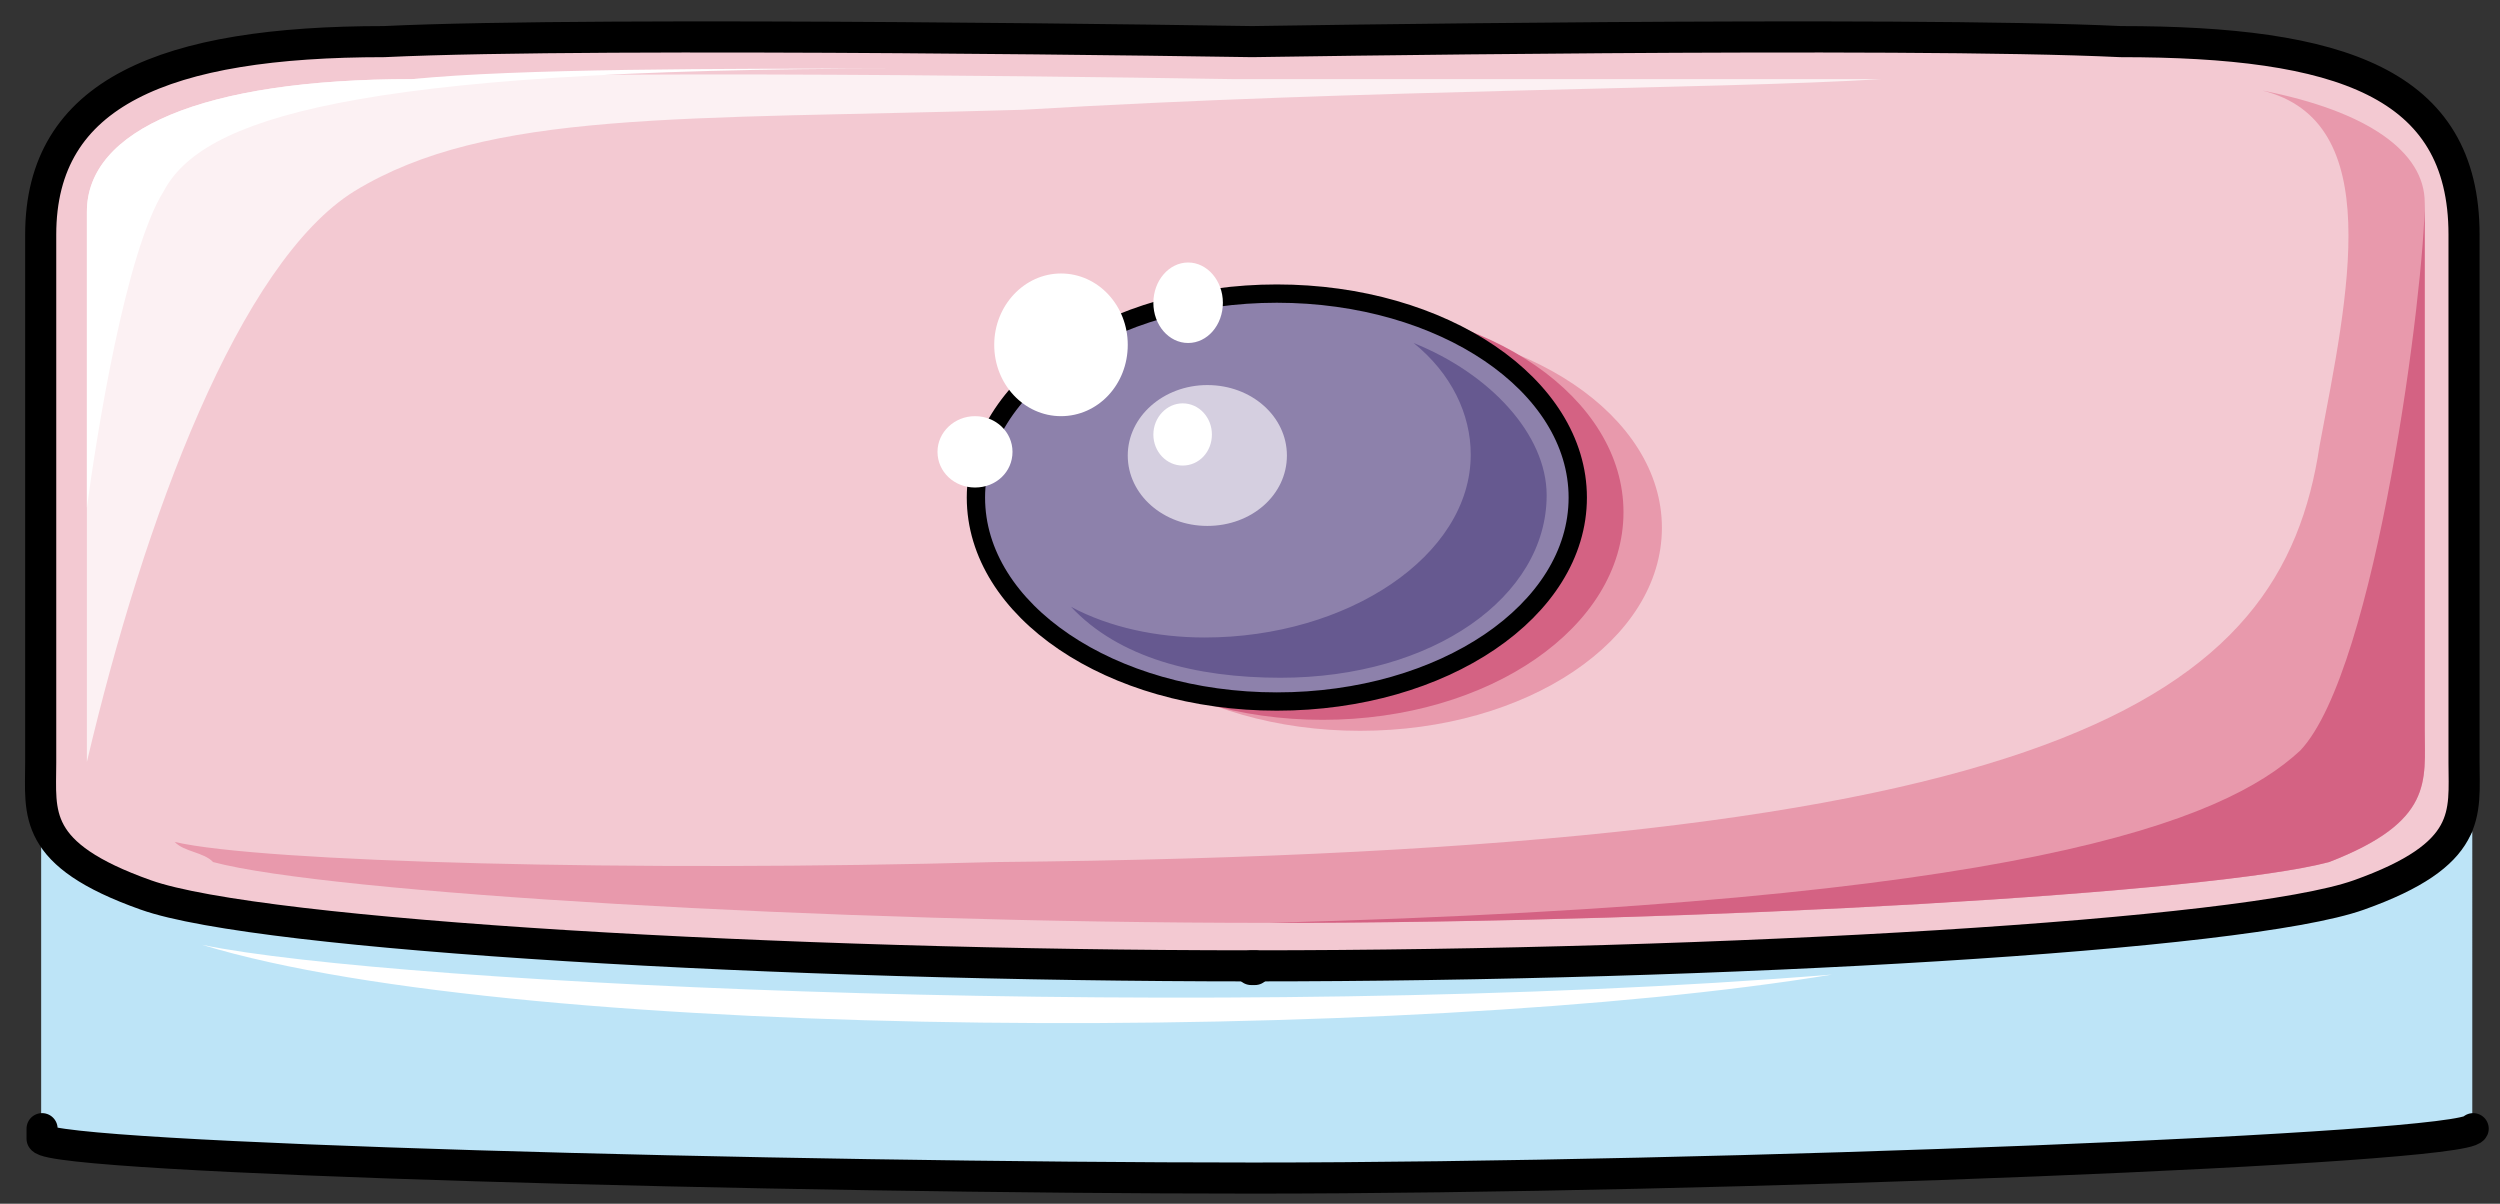
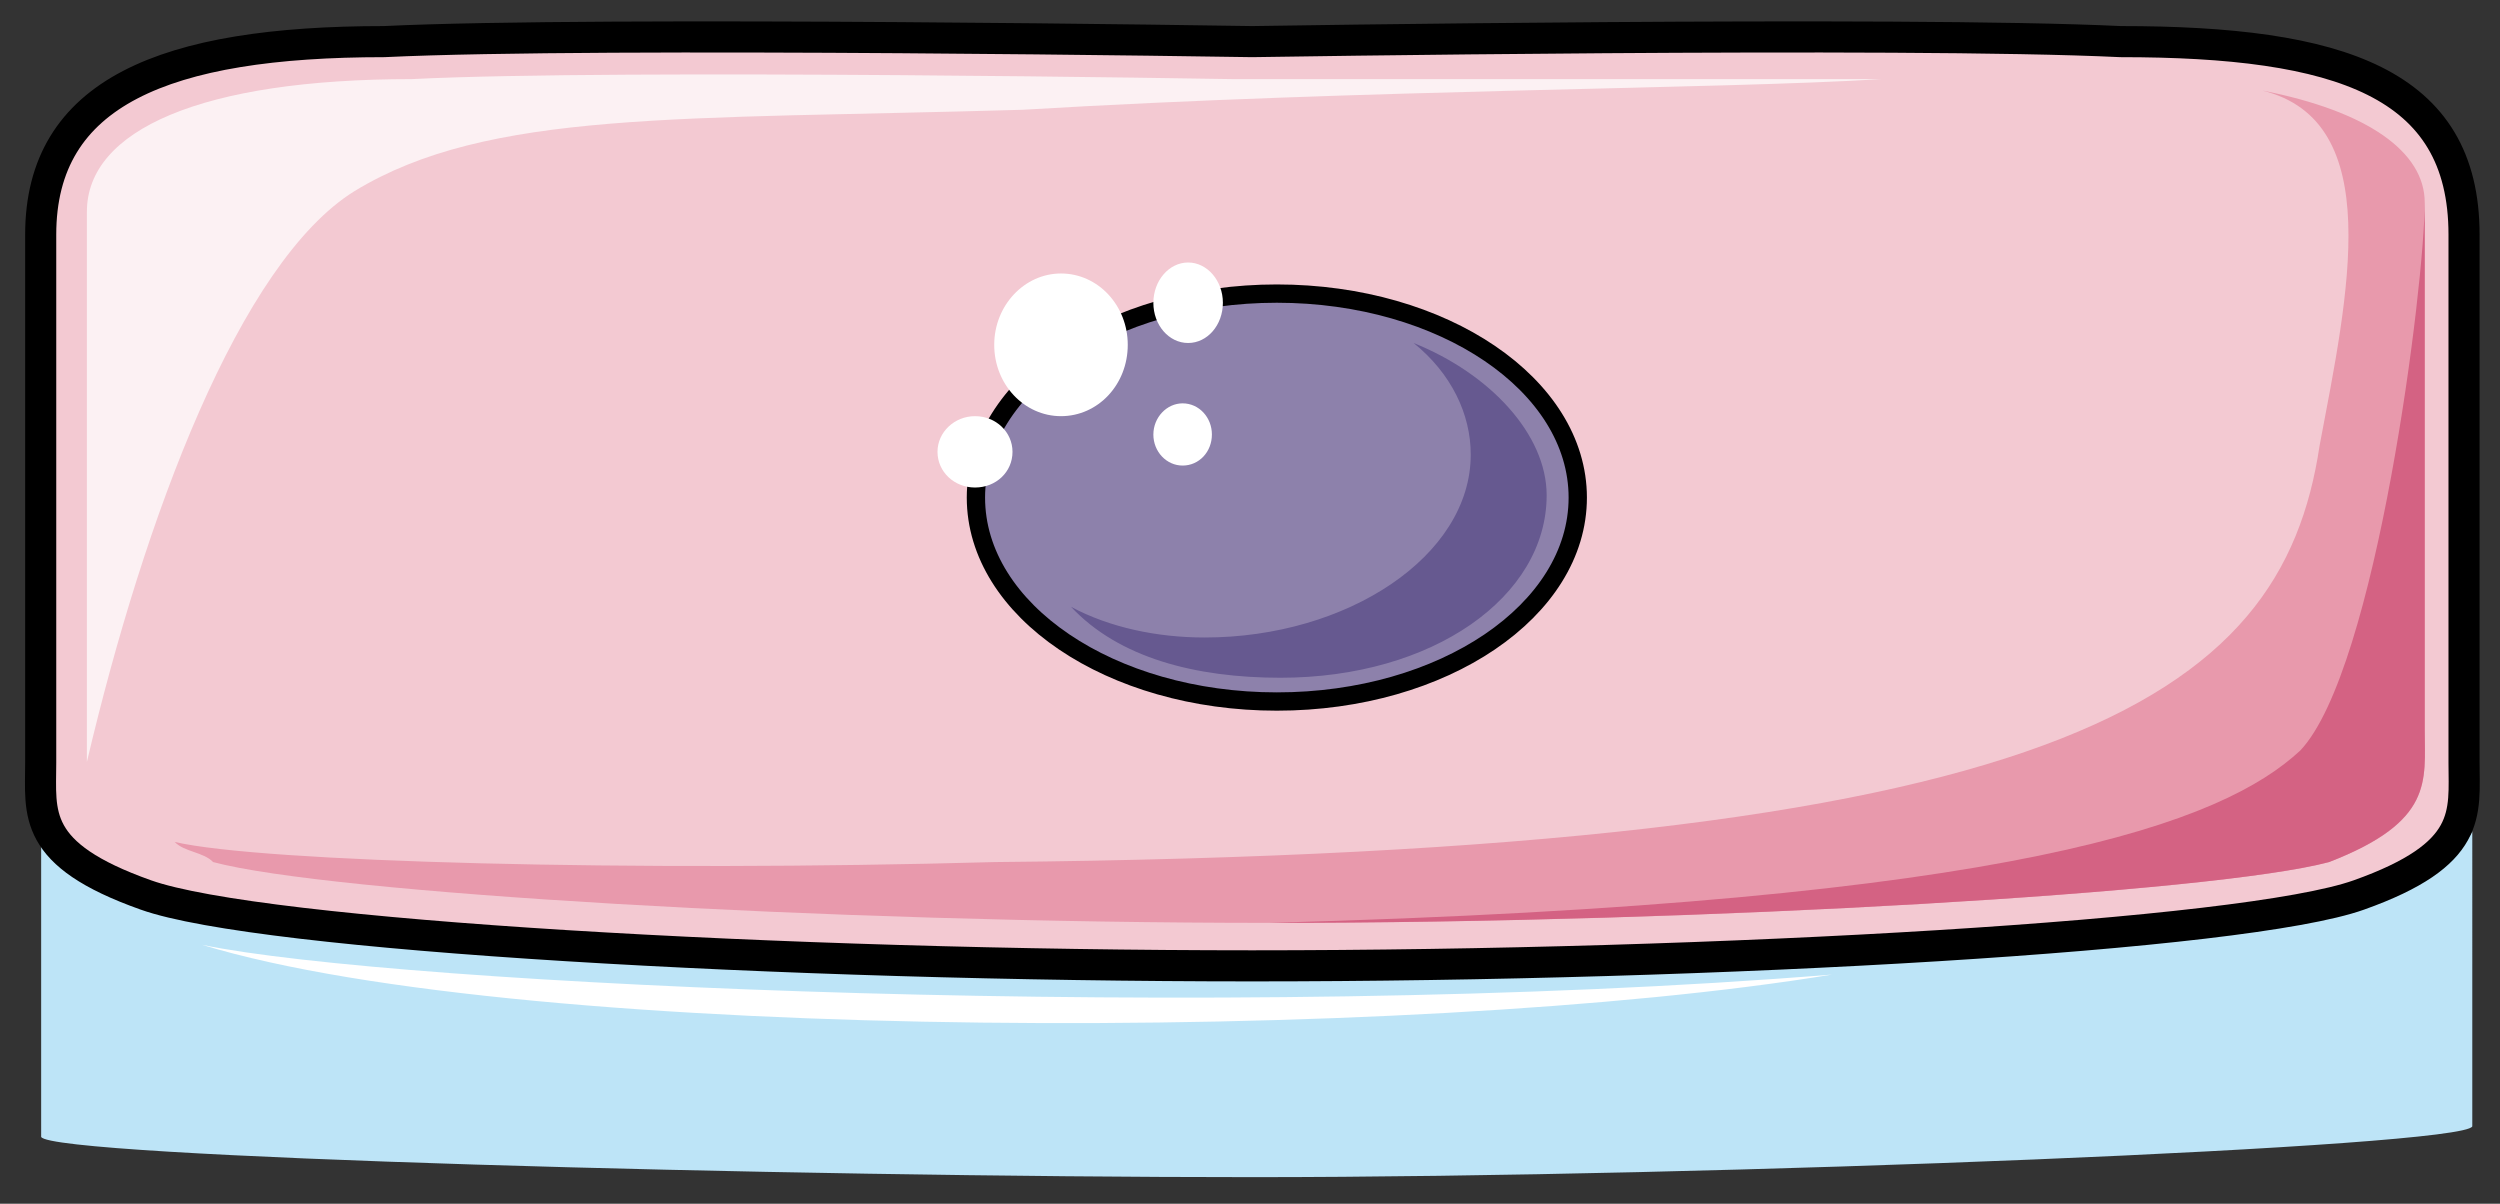
<svg xmlns="http://www.w3.org/2000/svg" version="1.0" viewBox="0 0 109.266 52.611">
  <rect x="0" y="0" width="109.266" height="52.611" fill="#333333" stroke="none" />
  <defs>
    <clipPath clipPathUnits="userSpaceOnUse" id="a">
      <path d="M.32.24h109.134v52.608H.32z" />
    </clipPath>
  </defs>
  <path d="M1.799 49.69c.42.88 32.52 1.759 52.928 1.759 20.427 0 52.928-1.32 53.328-2.219V36.338c-.4.9-2.499 1.779-4.997 2.678-4.997 1.78-27.904 3.118-48.331 3.118-20.408 0-43.334-1.339-48.33-3.118-2.5-.9-4.178-1.339-4.598-2.218V49.69z" fill="#bde4f7" fill-rule="evenodd" fill-opacity="1" stroke="none" />
  <path d="M54.687 42.174c-20.428 0-43.354-1.319-48.35-3.098-5.018-1.779-4.598-3.558-4.598-5.776V10.214c0-6.216 5.417-8.435 15.01-8.435 9.595-.46 37.938 0 37.938 0s28.363-.46 37.957 0c9.574 0 15.01 1.779 15.01 8.435V33.3c0 2.218.4 3.997-4.596 5.776-4.997 1.78-27.924 3.098-48.371 3.098z" fill="#f3c9d2" fill-rule="evenodd" fill-opacity="1" stroke="none" />
-   <path d="M46.252 23.066c0-4.897 5.916-8.875 13.192-8.875 7.296 0 13.192 3.978 13.192 8.875 0 4.917-5.896 8.875-13.192 8.875-7.276 0-13.192-3.958-13.192-8.875z" fill="#e899ac" fill-rule="evenodd" fill-opacity="1" stroke="none" />
-   <path d="M44.653 22.386c0-4.997 5.896-9.074 13.152-9.074 7.276 0 13.152 4.077 13.152 9.074 0 5.017-5.876 9.075-13.152 9.075-7.256 0-13.152-4.058-13.152-9.075z" fill="#d46283" fill-rule="evenodd" fill-opacity="1" stroke="none" />
+   <path d="M44.653 22.386z" fill="#d46283" fill-rule="evenodd" fill-opacity="1" stroke="none" />
  <path d="M7.635 36.798c.42.44 1.26.44 1.68.88 4.996 1.338 26.663 2.658 46.251 2.658 19.149 0 41.235-1.32 46.232-2.659 4.578-1.759 4.178-3.538 4.178-5.756V8.855c0-2.219-2.499-3.998-7.096-4.897 5.417 1.339 3.758 8.874 2.499 15.53-1.66 11.093-11.234 17.75-57.905 18.19-15.83.439-32.08 0-35.839-.88z" fill="#e899ac" fill-rule="evenodd" fill-opacity="1" stroke="none" />
  <path d="M55.446 40.336c19.209 0 41.335-1.32 46.352-2.659 4.578-1.779 4.178-3.538 4.178-5.756V8.835c0 3.557-2.099 20.427-5.437 23.965-3.338 3.098-12.113 6.656-45.093 7.536z" fill="#d46283" fill-rule="evenodd" fill-opacity="1" stroke="none" />
  <path d="M3.798 33.3V9.254c0-3.577 5.017-5.796 14.191-5.796 9.175-.46 35.878 0 35.878 0H82.23c-7.076.44-22.526.44-37.537 1.34-15.011.439-23.366 0-29.202 3.557C10.474 11.473 6.316 22.606 3.798 33.3z" fill="#fcf1f3" fill-rule="evenodd" fill-opacity="1" stroke="none" />
-   <path d="M39.296 2.998c-7.935 0-16.69 0-21.287.46-9.194 0-14.211 2.219-14.211 5.796v12.933c.42-3.119 1.679-11.154 3.358-13.832 1.659-3.118 7.935-5.357 32.14-5.357z" fill="#fff" fill-rule="evenodd" fill-opacity="1" stroke="none" />
  <path d="M42.654 21.747c0-4.917 5.897-8.915 13.152-8.915 7.276 0 13.152 3.998 13.152 8.915 0 4.937-5.876 8.914-13.152 8.914-7.255 0-13.152-3.977-13.152-8.914z" fill="#8d81ab" fill-rule="evenodd" fill-opacity="1" stroke="none" />
  <path d="M61.783 14.99c1.659 1.34 2.498 3.119 2.498 4.878 0 4.437-5.397 7.995-11.633 7.995-2.079 0-4.157-.44-5.836-1.34 2.078 2.22 5.416 3.099 9.154 3.099 6.656 0 11.633-3.538 11.633-7.975 0-2.659-2.478-5.317-5.816-6.656z" fill="#665990" fill-rule="evenodd" fill-opacity="1" stroke="none" />
-   <path d="M49.29 19.908c0-1.699 1.56-3.078 3.478-3.078 1.939 0 3.478 1.379 3.478 3.078 0 1.719-1.54 3.078-3.478 3.078-1.919 0-3.478-1.36-3.478-3.078z" fill="#d5cfe0" fill-rule="evenodd" fill-opacity="1" stroke="none" />
  <path d="M50.41 18.988c0-.74.58-1.359 1.279-1.359.72 0 1.279.62 1.279 1.36 0 .759-.56 1.359-1.28 1.359-.699 0-1.279-.6-1.279-1.36zM8.835 41.295c8.335 1.739 44.593 3.458 71.236 1.3-18.328 3.017-57.065 3.017-71.236-1.3z" fill="#fff" fill-rule="evenodd" fill-opacity="1" stroke="none" />
  <path d="M42.654 21.747c0-4.917 5.897-8.915 13.152-8.915 7.276 0 13.152 3.998 13.152 8.915 0 4.937-5.876 8.914-13.152 8.914-7.255 0-13.152-3.977-13.152-8.914" fill="none" stroke="#000" stroke-width=".8px" stroke-linecap="round" stroke-linejoin="round" stroke-miterlimit="4" stroke-dasharray="none" stroke-opacity="1" />
  <path clip-path="url(#a)" d="M54.727 42.214c-20.428 0-43.354-1.319-48.35-3.098-5.018-1.779-4.598-3.558-4.598-5.776V10.254c0-6.216 5.417-8.435 15.01-8.435 9.595-.46 37.938 0 37.938 0s0 0 0 0 28.363-.46 37.957 0c9.574 0 15.01 1.779 15.01 8.435V33.34c0 2.218.4 3.997-4.596 5.776-4.997 1.78-27.924 3.098-48.371 3.098" fill="none" stroke="#000" stroke-width="1.359px" stroke-linecap="round" stroke-linejoin="round" stroke-miterlimit="4" stroke-dasharray="none" stroke-opacity="1" />
-   <path d="M54.687 42.214h.16v.16h-.16z" fill="none" stroke="#000" stroke-width="1.359px" stroke-linecap="round" stroke-linejoin="round" stroke-miterlimit="4" stroke-dasharray="none" stroke-opacity="1" />
-   <path clip-path="url(#a)" d="M1.839 49.33v.44c.42.86 32.52 1.719 52.928 1.719 20.427 0 52.928-1.28 53.327-2.159 0 0 0 0 0 0" fill="none" stroke="#000" stroke-width="1.359px" stroke-linecap="round" stroke-linejoin="round" stroke-miterlimit="4" stroke-dasharray="none" stroke-opacity="1" />
  <path d="M50.41 13.232c0-.96.679-1.759 1.519-1.759.839 0 1.519.8 1.519 1.759 0 .98-.68 1.759-1.52 1.759-.839 0-1.519-.78-1.519-1.759zM40.975 19.748c0-.86.74-1.559 1.64-1.559.919 0 1.638.7 1.638 1.559 0 .88-.72 1.56-1.639 1.56-.9 0-1.639-.68-1.639-1.56zM43.454 15.07c0-1.718 1.319-3.117 2.918-3.117 1.619 0 2.918 1.399 2.918 3.118 0 1.739-1.3 3.118-2.918 3.118-1.6 0-2.918-1.38-2.918-3.118z" fill="#fff" fill-rule="evenodd" fill-opacity="1" stroke="none" />
</svg>